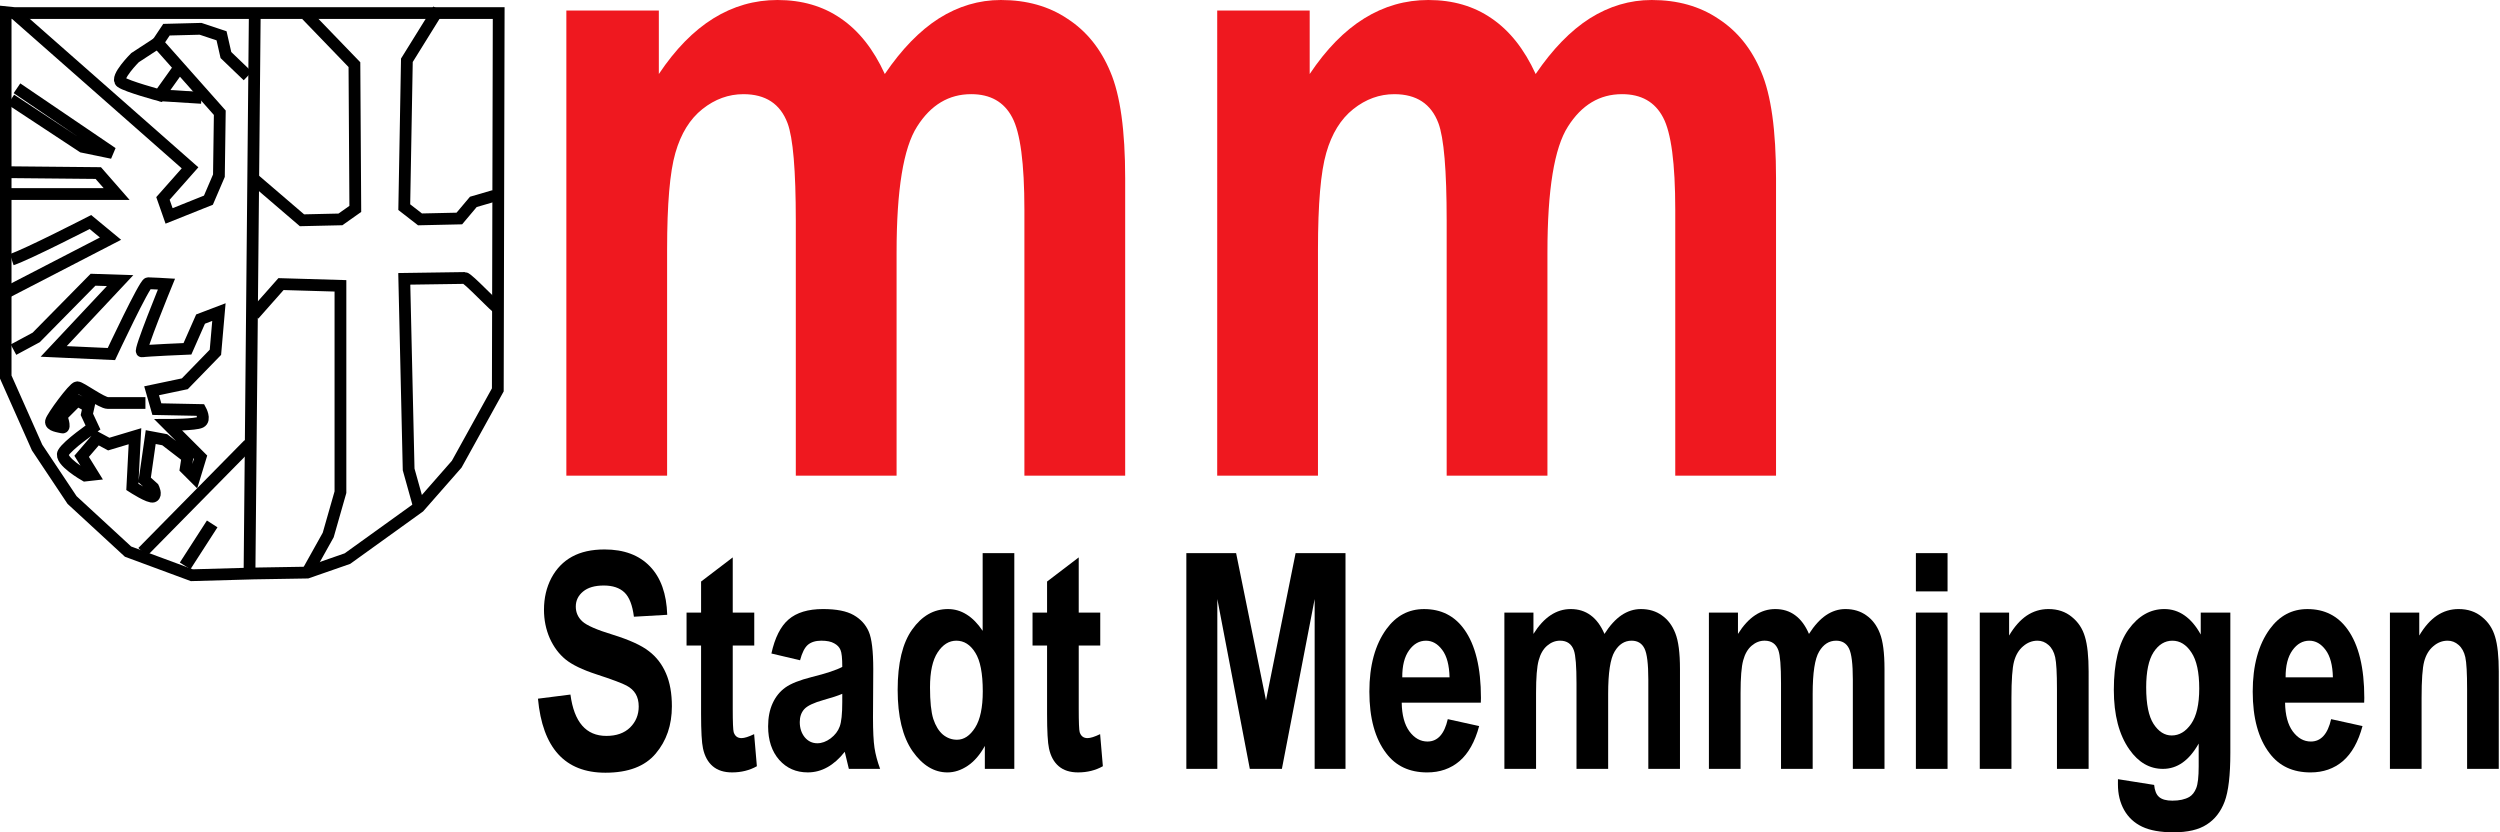
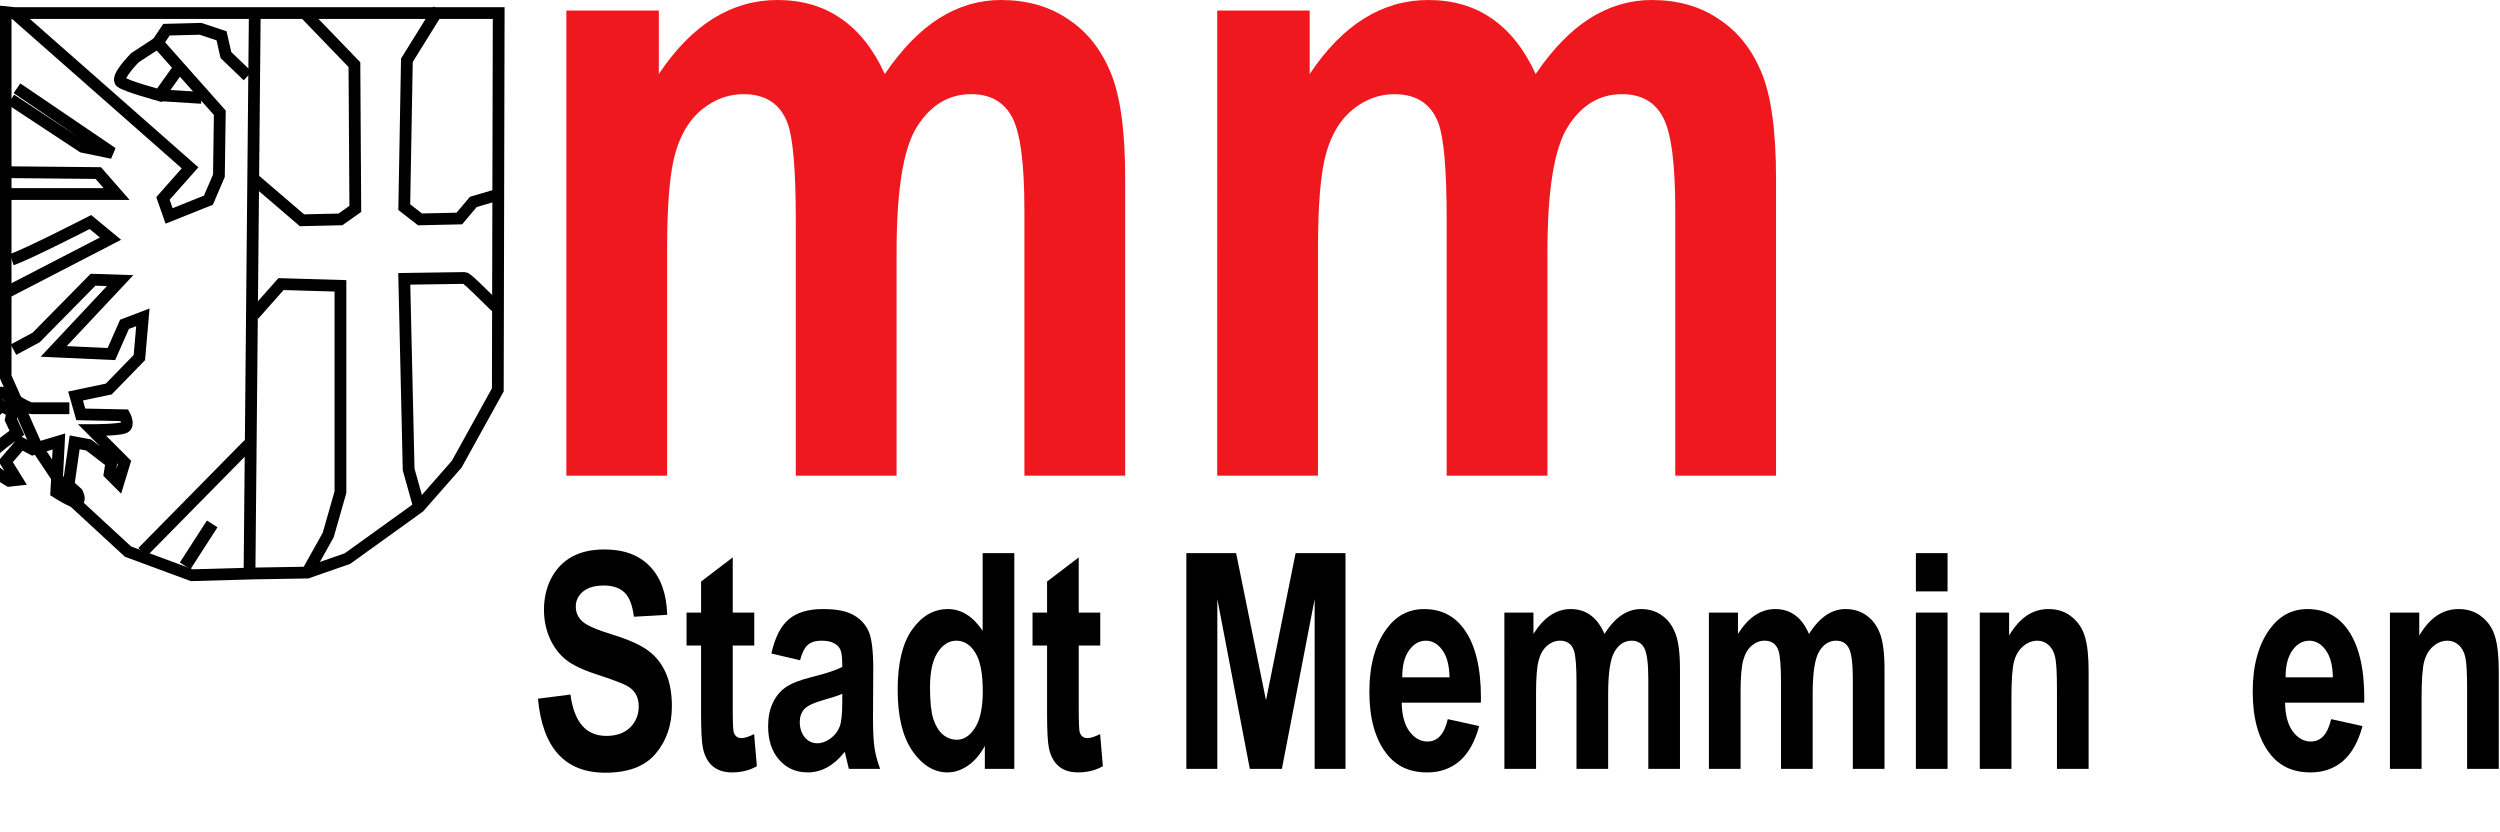
<svg xmlns="http://www.w3.org/2000/svg" xmlns:ns1="http://sodipodi.sourceforge.net/DTD/sodipodi-0.dtd" xmlns:ns2="http://www.inkscape.org/namespaces/inkscape" id="Ebene_1" data-name="Ebene 1" viewBox="0 0 250 83.211" version="1.1" width="250" height="83.211" ns1:docname="logo.svg" ns2:version="0.92.4 (5da689c313, 2019-01-14)">
  <defs id="defs9" />
  <ns1:namedview pagecolor="#ffffff" bordercolor="#666666" borderopacity="1" objecttolerance="10" gridtolerance="10" guidetolerance="10" ns2:pageopacity="0" ns2:pageshadow="2" ns2:window-width="1920" ns2:window-height="1137" id="namedview17" showgrid="false" ns2:zoom="1" ns2:cx="-151.55949" ns2:cy="58.805239" ns2:window-x="-8" ns2:window-y="-8" ns2:window-maximized="1" ns2:current-layer="Ebene_1" ns2:document-rotation="0" scale-x="1.9" fit-margin-top="0" fit-margin-left="0" fit-margin-right="0" fit-margin-bottom="0" />
  <g aria-label="Stadt Memmingen" transform="scale(0.965,1.036)" style="font-style:normal;font-variant:normal;font-weight:bold;font-stretch:condensed;font-size:29.093px;line-height:255.837px;font-family:Arial;-inkscape-font-specification:'Arial, Bold Condensed';font-variant-ligatures:normal;font-variant-caps:normal;font-variant-numeric:normal;text-align:start;letter-spacing:0px;word-spacing:0px;writing-mode:lr-tb;text-anchor:start;fill:#000000;fill-opacity:1;stroke:none;stroke-width:10.233px;stroke-linecap:butt;stroke-linejoin:miter;stroke-opacity:1" id="text836-3">
    <path d="m 55.746,67.44 3.367,-0.398 q 0.568,3.992 3.722,3.992 1.563,0 2.458,-0.81 0.895,-0.824 0.895,-2.031 0,-0.71 -0.313,-1.207 -0.313,-0.497 -0.952,-0.81 -0.639,-0.327 -3.097,-1.08 -2.202,-0.668 -3.225,-1.449 -1.023,-0.781 -1.634,-2.046 Q 56.371,60.323 56.371,58.86 q 0,-1.705 0.767,-3.068 0.781,-1.364 2.145,-2.06 1.364,-0.696 3.367,-0.696 3.012,0 4.702,1.634 1.69,1.634 1.79,4.674 l -3.452,0.185 q -0.227,-1.676 -0.98,-2.344 -0.753,-0.668 -2.145,-0.668 -1.392,0 -2.145,0.582 -0.753,0.582 -0.753,1.449 0,0.852 0.682,1.435 0.682,0.582 3.139,1.278 2.6,0.753 3.75,1.591 1.165,0.824 1.776,2.145 0.611,1.307 0.611,3.182 0,2.713 -1.676,4.56 -1.662,1.847 -5.213,1.847 -6.279,0 -6.989,-7.145 z" style="stroke-width:10.233px" id="path834" ns2:connector-curvature="0" />
    <path d="m 78.162,59.13 v 3.182 h -2.23 v 6.08 q 0,1.975 0.099,2.287 0.199,0.568 0.81,0.568 0.455,0 1.307,-0.384 l 0.284,3.097 q -1.136,0.597 -2.571,0.597 -1.25,0 -2.003,-0.597 -0.753,-0.597 -1.009,-1.719 -0.199,-0.824 -0.199,-3.352 V 62.312 H 71.145 v -3.182 h 1.506 v -2.997 l 3.281,-2.33 v 5.327 z" style="stroke-width:10.233px" id="path836" ns2:connector-curvature="0" />
    <path d="m 82.907,63.732 -2.969,-0.653 q 0.54,-2.287 1.776,-3.281 1.25,-1.009 3.58,-1.009 2.074,0 3.168,0.582 1.094,0.582 1.563,1.591 0.469,0.994 0.469,3.637 l -0.028,4.659 q 0,1.96 0.156,2.926 0.156,0.952 0.582,2.031 h -3.239 l -0.426,-1.648 q -0.838,0.994 -1.804,1.492 -0.952,0.497 -2.031,0.497 -1.804,0 -2.955,-1.207 -1.151,-1.222 -1.151,-3.239 0,-1.278 0.469,-2.23 0.469,-0.952 1.321,-1.52 0.852,-0.568 2.727,-1.009 2.273,-0.526 3.168,-0.98 0,-1.25 -0.185,-1.634 -0.17,-0.398 -0.653,-0.639 -0.469,-0.256 -1.335,-0.256 -0.881,0 -1.392,0.398 -0.497,0.398 -0.81,1.492 z m 4.375,3.239 q -0.625,0.256 -1.946,0.597 -1.52,0.398 -1.989,0.881 -0.469,0.483 -0.469,1.25 0,0.867 0.511,1.463 0.526,0.582 1.307,0.582 0.696,0 1.378,-0.469 0.682,-0.483 0.938,-1.136 0.27,-0.653 0.27,-2.372 z" style="stroke-width:10.233px" id="path838" ns2:connector-curvature="0" />
    <path d="m 105.11,74.216 h -3.054 v -2.216 q -0.753,1.278 -1.776,1.918 -1.023,0.639 -2.102,0.639 -2.074,0 -3.622,-2.06 -1.534,-2.074 -1.534,-5.909 0,-3.864 1.506,-5.824 1.506,-1.975 3.708,-1.975 1.037,0 1.932,0.526 0.909,0.526 1.662,1.577 v -7.5 h 3.281 z m -8.736,-7.87 q 0,2.046 0.341,3.054 0.355,0.994 0.994,1.506 0.653,0.497 1.463,0.497 1.08,0 1.875,-1.165 0.795,-1.165 0.795,-3.509 0,-2.6 -0.781,-3.736 -0.767,-1.151 -1.96,-1.151 -1.136,0 -1.932,1.122 -0.795,1.122 -0.795,3.381 z" style="stroke-width:10.233px" id="path840" ns2:connector-curvature="0" />
    <path d="m 114.016,59.13 v 3.182 h -2.23 v 6.08 q 0,1.975 0.099,2.287 0.199,0.568 0.81,0.568 0.455,0 1.307,-0.384 l 0.284,3.097 q -1.136,0.597 -2.571,0.597 -1.25,0 -2.003,-0.597 -0.753,-0.597 -1.009,-1.719 -0.199,-0.824 -0.199,-3.352 v -6.577 h -1.506 v -3.182 h 1.506 v -2.997 l 3.281,-2.33 v 5.327 z" style="stroke-width:10.233px" id="path842" ns2:connector-curvature="0" />
    <path d="m 122.937,74.216 v -20.825 h 5.157 l 3.097,14.205 3.068,-14.205 h 5.171 v 20.825 h -3.196 V 57.823 l -3.395,16.393 h -3.324 l -3.367,-16.393 v 16.393 z" style="stroke-width:10.233px" id="path844" ns2:connector-curvature="0" />
    <path d="m 150.027,69.415 3.253,0.668 q -0.653,2.273 -2.031,3.381 -1.378,1.094 -3.352,1.094 -2.742,0 -4.233,-1.832 -1.761,-2.131 -1.761,-5.966 0,-3.779 1.776,-6.051 1.506,-1.918 3.892,-1.918 2.656,0 4.162,1.96 1.733,2.244 1.733,6.62 l -0.014,0.455 h -8.196 q 0.028,1.79 0.795,2.77 0.781,0.98 1.875,0.98 1.577,0 2.102,-2.159 z m 0.185,-4.034 q -0.043,-1.761 -0.753,-2.642 -0.71,-0.895 -1.69,-0.895 -1.037,0 -1.747,0.923 -0.724,0.938 -0.71,2.614 z" style="stroke-width:10.233px" id="path846" ns2:connector-curvature="0" />
    <path d="m 155.894,59.13 h 3.012 v 2.06 q 0.81,-1.207 1.776,-1.804 0.966,-0.597 2.088,-0.597 1.193,0 2.06,0.597 0.881,0.597 1.435,1.804 0.824,-1.207 1.761,-1.804 0.952,-0.597 2.017,-0.597 1.264,0 2.173,0.611 0.923,0.597 1.392,1.719 0.483,1.122 0.483,3.452 v 9.645 h -3.281 v -8.623 q 0,-2.259 -0.398,-2.997 -0.398,-0.753 -1.335,-0.753 -1.094,0 -1.761,1.051 -0.668,1.037 -0.668,4.077 v 7.245 h -3.281 v -8.268 q 0,-2.458 -0.27,-3.168 -0.355,-0.938 -1.435,-0.938 -0.724,0 -1.335,0.483 -0.611,0.483 -0.881,1.421 -0.27,0.923 -0.27,3.139 v 7.33 h -3.281 z" style="stroke-width:10.233px" id="path848" ns2:connector-curvature="0" />
    <path d="m 177.088,59.13 h 3.012 v 2.06 q 0.81,-1.207 1.776,-1.804 0.966,-0.597 2.088,-0.597 1.193,0 2.06,0.597 0.881,0.597 1.435,1.804 0.824,-1.207 1.761,-1.804 0.952,-0.597 2.017,-0.597 1.264,0 2.173,0.611 0.923,0.597 1.392,1.719 0.483,1.122 0.483,3.452 v 9.645 h -3.281 v -8.623 q 0,-2.259 -0.398,-2.997 -0.398,-0.753 -1.335,-0.753 -1.094,0 -1.761,1.051 -0.668,1.037 -0.668,4.077 v 7.245 h -3.281 v -8.268 q 0,-2.458 -0.27,-3.168 -0.355,-0.938 -1.435,-0.938 -0.724,0 -1.335,0.483 -0.611,0.483 -0.881,1.421 -0.27,0.923 -0.27,3.139 v 7.33 h -3.281 z" style="stroke-width:10.233px" id="path850" ns2:connector-curvature="0" />
    <path d="m 198.538,57.084 v -3.693 h 3.281 v 3.693 z m 0,17.132 v -15.086 h 3.281 v 15.086 z" style="stroke-width:10.233px" id="path852" ns2:connector-curvature="0" />
    <path d="m 216.437,74.216 h -3.281 v -7.699 q 0,-2.315 -0.185,-3.083 -0.185,-0.767 -0.696,-1.179 -0.497,-0.412 -1.136,-0.412 -0.824,0 -1.492,0.54 -0.668,0.526 -0.938,1.463 -0.27,0.938 -0.27,3.537 v 6.833 H 205.158 v -15.086 h 3.04 v 2.216 q 0.81,-1.278 1.818,-1.918 1.023,-0.639 2.259,-0.639 1.435,0 2.415,0.753 0.994,0.739 1.364,1.918 0.384,1.165 0.384,3.381 z" style="stroke-width:10.233px" id="path854" ns2:connector-curvature="0" />
-     <path d="m 219.477,75.21 3.75,0.554 q 0.085,0.824 0.511,1.165 0.44,0.355 1.378,0.355 1.08,0 1.747,-0.355 0.469,-0.256 0.724,-0.852 0.256,-0.597 0.256,-2.102 v -2.202 q -0.739,1.222 -1.662,1.832 -0.923,0.611 -2.046,0.611 -2.06,0 -3.466,-1.861 -1.619,-2.131 -1.619,-5.767 0,-3.864 1.52,-5.824 1.534,-1.975 3.708,-1.975 1.151,0 2.088,0.611 0.952,0.611 1.69,1.847 v -2.117 h 3.068 v 13.538 q 0,3.253 -0.597,4.716 -0.597,1.463 -1.847,2.202 -1.236,0.753 -3.438,0.753 -2.031,0 -3.253,-0.54 -1.222,-0.54 -1.875,-1.619 -0.639,-1.065 -0.639,-2.472 z m 2.926,-8.85 q 0,2.415 0.767,3.523 0.781,1.108 1.875,1.108 1.179,0 2.017,-1.122 0.838,-1.122 0.838,-3.409 0,-2.358 -0.81,-3.48 -0.795,-1.136 -1.975,-1.136 -1.165,0 -1.946,1.108 -0.767,1.108 -0.767,3.409 z" style="stroke-width:10.233px" id="path856" ns2:connector-curvature="0" />
    <path d="m 241.566,69.415 3.253,0.668 q -0.653,2.273 -2.031,3.381 -1.378,1.094 -3.352,1.094 -2.742,0 -4.233,-1.832 -1.761,-2.131 -1.761,-5.966 0,-3.779 1.776,-6.051 1.506,-1.918 3.892,-1.918 2.656,0 4.162,1.96 1.733,2.244 1.733,6.62 l -0.014,0.455 h -8.196 q 0.028,1.79 0.795,2.77 0.781,0.98 1.875,0.98 1.577,0 2.102,-2.159 z m 0.185,-4.034 q -0.043,-1.761 -0.753,-2.642 -0.71,-0.895 -1.69,-0.895 -1.037,0 -1.747,0.923 -0.724,0.938 -0.71,2.614 z" style="stroke-width:10.233px" id="path858" ns2:connector-curvature="0" />
    <path d="m 258.939,74.216 h -3.281 v -7.699 q 0,-2.315 -0.185,-3.083 -0.185,-0.767 -0.696,-1.179 -0.497,-0.412 -1.136,-0.412 -0.824,0 -1.492,0.54 -0.668,0.526 -0.938,1.463 -0.27,0.938 -0.27,3.537 v 6.833 h -3.281 v -15.086 h 3.04 v 2.216 q 0.81,-1.278 1.818,-1.918 1.023,-0.639 2.259,-0.639 1.435,0 2.415,0.753 0.994,0.739 1.364,1.918 0.384,1.165 0.384,3.381 z" style="stroke-width:10.233px" id="path860" ns2:connector-curvature="0" />
  </g>
  <g aria-label="mm" transform="scale(0.998,1.002)" style="font-style:normal;font-variant:normal;font-weight:bold;font-stretch:condensed;font-size:89.52px;line-height:787.227px;font-family:Arial;-inkscape-font-specification:'Arial, Bold Condensed';font-variant-ligatures:normal;font-variant-caps:normal;font-variant-numeric:normal;text-align:start;letter-spacing:0px;word-spacing:0px;writing-mode:lr-tb;text-anchor:start;fill:#ef181f;fill-opacity:1;stroke:none;stroke-width:31.489px;stroke-linecap:butt;stroke-linejoin:miter;stroke-opacity:1" id="text836-39">
    <path d="m 56.749,1.049 h 9.267 V 7.387 Q 68.507,3.672 71.479,1.836 74.451,6.92904e-7 77.905,6.92904e-7 q 3.672,0 6.338,1.836 2.71,1.836 4.415,5.551 Q 91.193,3.672 94.078,1.836 97.006,6.92904e-7 100.285,6.92904e-7 q 3.89,0 6.688,1.88 2.841,1.836 4.284,5.289 1.486,3.453 1.486,10.622 V 47.47 H 102.645 V 20.937 q 0,-6.95 -1.224,-9.223 -1.224,-2.317 -4.109,-2.317 -3.366,0 -5.42,3.235 -2.054,3.191 -2.054,12.545 V 47.47 H 79.74 V 22.03 q 0,-7.562 -0.831,-9.747 -1.093,-2.885 -4.415,-2.885 -2.229,0 -4.109,1.486 -1.88,1.486 -2.71,4.371 -0.831,2.841 -0.831,9.66 v 22.555 H 56.749 Z" style="fill:#ef181f;fill-opacity:1;stroke-width:31.489px" id="path863" ns2:connector-curvature="0" />
    <path d="m 121.965,1.049 h 9.267 V 7.387 Q 133.723,3.672 136.696,1.836 139.668,6.92904e-7 143.121,6.92904e-7 q 3.672,0 6.338,1.836 2.71,1.836 4.415,5.551 Q 156.409,3.672 159.294,1.836 162.223,6.92904e-7 165.501,6.92904e-7 q 3.89,0 6.688,1.88 2.841,1.836 4.284,5.289 1.486,3.453 1.486,10.622 V 47.47 H 167.861 V 20.937 q 0,-6.95 -1.224,-9.223 -1.224,-2.317 -4.109,-2.317 -3.366,0 -5.42,3.235 -2.054,3.191 -2.054,12.545 V 47.47 H 144.957 V 22.03 q 0,-7.562 -0.831,-9.747 -1.093,-2.885 -4.415,-2.885 -2.229,0 -4.109,1.486 -1.88,1.486 -2.71,4.371 -0.831,2.841 -0.831,9.66 v 22.555 h -10.097 z" style="fill:#ef181f;fill-opacity:1;stroke-width:31.489px" id="path865" ns2:connector-curvature="0" />
  </g>
  <g id="g957" transform="matrix(1.255,0,0,1.255,-346.454,-15.217)">
    <path style="fill:none;fill-rule:evenodd;stroke:#000000;stroke-width:0.938;stroke-linecap:butt;stroke-linejoin:miter;stroke-miterlimit:4;stroke-dasharray:none;stroke-opacity:1" d="m 277.203,13.167 h 38.592 l -0.07,30.024 -3.274,5.921 -2.995,3.413 -5.712,4.11 -3.204,1.115 -4.249,0.07 -4.946,0.139 -5.085,-1.881 -4.458,-4.11 -2.786,-4.18 -2.508,-5.643 v -29.049 z" id="path889" ns2:connector-curvature="0" />
    <path style="fill:none;fill-rule:evenodd;stroke:#000000;stroke-width:0.938;stroke-linecap:butt;stroke-linejoin:miter;stroke-miterlimit:4;stroke-dasharray:none;stroke-opacity:1" d="m 296.36,13.167 -0.418,44.444" id="path891" ns2:connector-curvature="0" />
    <path style="fill:none;fill-rule:evenodd;stroke:#000000;stroke-width:0.938;stroke-linecap:butt;stroke-linejoin:miter;stroke-miterlimit:4;stroke-dasharray:none;stroke-opacity:1" d="m 296.22,26.333 3.901,3.344 3.065,-0.07 1.184,-0.836 -0.07,-11.494 -3.831,-3.971" id="path893" ns2:connector-curvature="0" />
    <path style="fill:none;fill-rule:evenodd;stroke:#000000;stroke-width:0.938;stroke-linecap:butt;stroke-linejoin:miter;stroke-miterlimit:4;stroke-dasharray:none;stroke-opacity:1" d="m 310.988,12.888 -2.508,4.04 -0.209,11.703 1.254,0.975 3.135,-0.07 1.115,-1.324 1.672,-0.488" id="path895" ns2:connector-curvature="0" />
    <path style="fill:none;fill-rule:evenodd;stroke:#000000;stroke-width:0.938;stroke-linecap:butt;stroke-linejoin:miter;stroke-miterlimit:4;stroke-dasharray:none;stroke-opacity:1" d="m 315.865,36.782 c -0.279,-0.07 -2.508,-2.508 -2.786,-2.508 -0.279,0 -4.807,0.07 -4.807,0.07 l 0.348,15.186 0.836,2.995" id="path897" ns2:connector-curvature="0" />
    <path style="fill:none;fill-rule:evenodd;stroke:#000000;stroke-width:0.938;stroke-linecap:butt;stroke-linejoin:miter;stroke-miterlimit:4;stroke-dasharray:none;stroke-opacity:1" d="m 300.539,57.75 1.672,-2.995 0.975,-3.413 V 34.901 l -4.737,-0.139 -2.159,2.438" id="path899" ns2:connector-curvature="0" />
    <path style="fill:none;fill-rule:evenodd;stroke:#000000;stroke-width:0.938;stroke-linecap:butt;stroke-linejoin:miter;stroke-miterlimit:4;stroke-dasharray:none;stroke-opacity:1" d="m 295.802,18.183 -1.742,-1.672 -0.348,-1.533 -1.672,-0.557 -2.717,0.07 -0.697,1.045 4.946,5.573 -0.07,5.016 -0.836,1.951 -3.135,1.254 -0.488,-1.393 2.159,-2.438 -14.002,-12.33" id="path905" ns2:connector-curvature="0" />
    <path style="fill:none;fill-rule:evenodd;stroke:#000000;stroke-width:0.938;stroke-linecap:butt;stroke-linejoin:miter;stroke-miterlimit:4;stroke-dasharray:none;stroke-opacity:1" d="m 277.412,19.158 7.593,5.155 -2.368,-0.488 -5.712,-3.762" id="path907" ns2:connector-curvature="0" />
    <path style="fill:none;fill-rule:evenodd;stroke:#000000;stroke-width:0.938;stroke-linecap:butt;stroke-linejoin:miter;stroke-miterlimit:4;stroke-dasharray:none;stroke-opacity:1" d="m 276.645,25.845 7.245,0.07 1.463,1.672 h -8.429" id="path909" ns2:connector-curvature="0" />
    <path style="fill:none;fill-rule:evenodd;stroke:#000000;stroke-width:0.938;stroke-linecap:butt;stroke-linejoin:miter;stroke-miterlimit:4;stroke-dasharray:none;stroke-opacity:1" d="m 276.994,32.812 c 1.254,-0.418 6.269,-2.995 6.269,-2.995 l 1.602,1.324 -8.22,4.249" id="path911" ns2:connector-curvature="0" />
-     <path style="fill:none;fill-rule:evenodd;stroke:#000000;stroke-width:0.938;stroke-linecap:butt;stroke-linejoin:miter;stroke-miterlimit:4;stroke-dasharray:none;stroke-opacity:1" d="m 277.133,39.987 1.811,-0.975 4.528,-4.598 2.159,0.07 -5.294,5.643 4.598,0.209 c 0,0 2.647,-5.643 2.926,-5.643 0.279,0 1.463,0.07 1.463,0.07 0,0 -2.229,5.434 -1.951,5.364 0.279,-0.07 3.622,-0.209 3.622,-0.209 l 1.045,-2.368 1.463,-0.557 -0.279,3.204 -2.438,2.508 -2.647,0.557 0.418,1.463 3.483,0.07 c 0,0 0.418,0.766 0,0.975 -0.418,0.209 -2.577,0.209 -2.577,0.209 l 2.577,2.577 -0.488,1.602 -0.697,-0.697 0.139,-0.906 -1.811,-1.393 -1.115,-0.209 -0.488,3.413 0.697,0.627 c 0,0 0.279,0.557 0,0.697 -0.279,0.139 -1.672,-0.766 -1.672,-0.766 l 0.209,-4.04 -2.09,0.627 -0.906,-0.488 -1.254,1.463 0.906,1.463 -0.627,0.07 c 0,0 -2.09,-1.184 -1.742,-1.811 0.348,-0.627 2.368,-2.02 2.368,-2.02 l -0.488,-1.045 0.139,-0.627 -0.906,-0.488 -1.254,1.254 c 0,0 0.348,0.975 0.07,0.906 -0.279,-0.07 -0.975,-0.139 -0.906,-0.488 0.07,-0.348 1.811,-2.717 2.09,-2.717 0.279,0 1.951,1.254 2.438,1.254 0.488,0 2.995,0 2.995,0" id="path913" ns2:connector-curvature="0" />
+     <path style="fill:none;fill-rule:evenodd;stroke:#000000;stroke-width:0.938;stroke-linecap:butt;stroke-linejoin:miter;stroke-miterlimit:4;stroke-dasharray:none;stroke-opacity:1" d="m 277.133,39.987 1.811,-0.975 4.528,-4.598 2.159,0.07 -5.294,5.643 4.598,0.209 l 1.045,-2.368 1.463,-0.557 -0.279,3.204 -2.438,2.508 -2.647,0.557 0.418,1.463 3.483,0.07 c 0,0 0.418,0.766 0,0.975 -0.418,0.209 -2.577,0.209 -2.577,0.209 l 2.577,2.577 -0.488,1.602 -0.697,-0.697 0.139,-0.906 -1.811,-1.393 -1.115,-0.209 -0.488,3.413 0.697,0.627 c 0,0 0.279,0.557 0,0.697 -0.279,0.139 -1.672,-0.766 -1.672,-0.766 l 0.209,-4.04 -2.09,0.627 -0.906,-0.488 -1.254,1.463 0.906,1.463 -0.627,0.07 c 0,0 -2.09,-1.184 -1.742,-1.811 0.348,-0.627 2.368,-2.02 2.368,-2.02 l -0.488,-1.045 0.139,-0.627 -0.906,-0.488 -1.254,1.254 c 0,0 0.348,0.975 0.07,0.906 -0.279,-0.07 -0.975,-0.139 -0.906,-0.488 0.07,-0.348 1.811,-2.717 2.09,-2.717 0.279,0 1.951,1.254 2.438,1.254 0.488,0 2.995,0 2.995,0" id="path913" ns2:connector-curvature="0" />
    <path style="fill:none;fill-rule:evenodd;stroke:#000000;stroke-width:0.938;stroke-linecap:butt;stroke-linejoin:miter;stroke-miterlimit:4;stroke-dasharray:none;stroke-opacity:1" d="m 288.627,15.536 -1.811,1.184 c 0,0 -1.602,1.602 -1.115,1.951 0.488,0.348 3.065,1.045 3.065,1.045 l 1.393,-1.951" id="path915" ns2:connector-curvature="0" />
    <path style="fill:none;fill-rule:evenodd;stroke:#000000;stroke-width:0.938;stroke-linecap:butt;stroke-linejoin:miter;stroke-miterlimit:4;stroke-dasharray:none;stroke-opacity:1" d="m 288.767,19.715 3.344,0.209" id="path917" ns2:connector-curvature="0" />
    <path style="fill:none;fill-rule:evenodd;stroke:#000000;stroke-width:0.938;stroke-linecap:butt;stroke-linejoin:miter;stroke-miterlimit:4;stroke-dasharray:none;stroke-opacity:1" d="m 295.875,47.528 -8.457,8.589" id="path936" ns2:connector-curvature="0" />
    <path style="fill:none;fill-rule:evenodd;stroke:#000000;stroke-width:1px;stroke-linecap:butt;stroke-linejoin:miter;stroke-opacity:1" d="m 292.967,53.871 -2.158,3.348" id="path940" ns2:connector-curvature="0" />
  </g>
</svg>